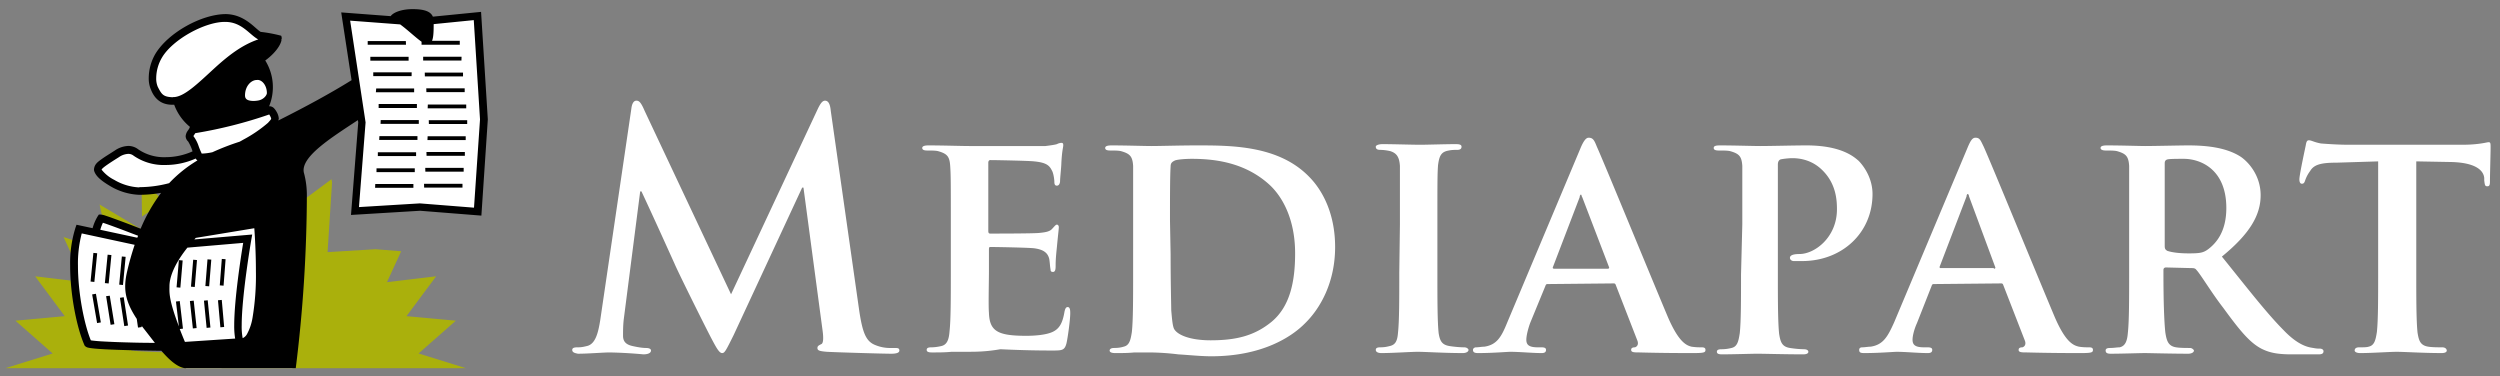
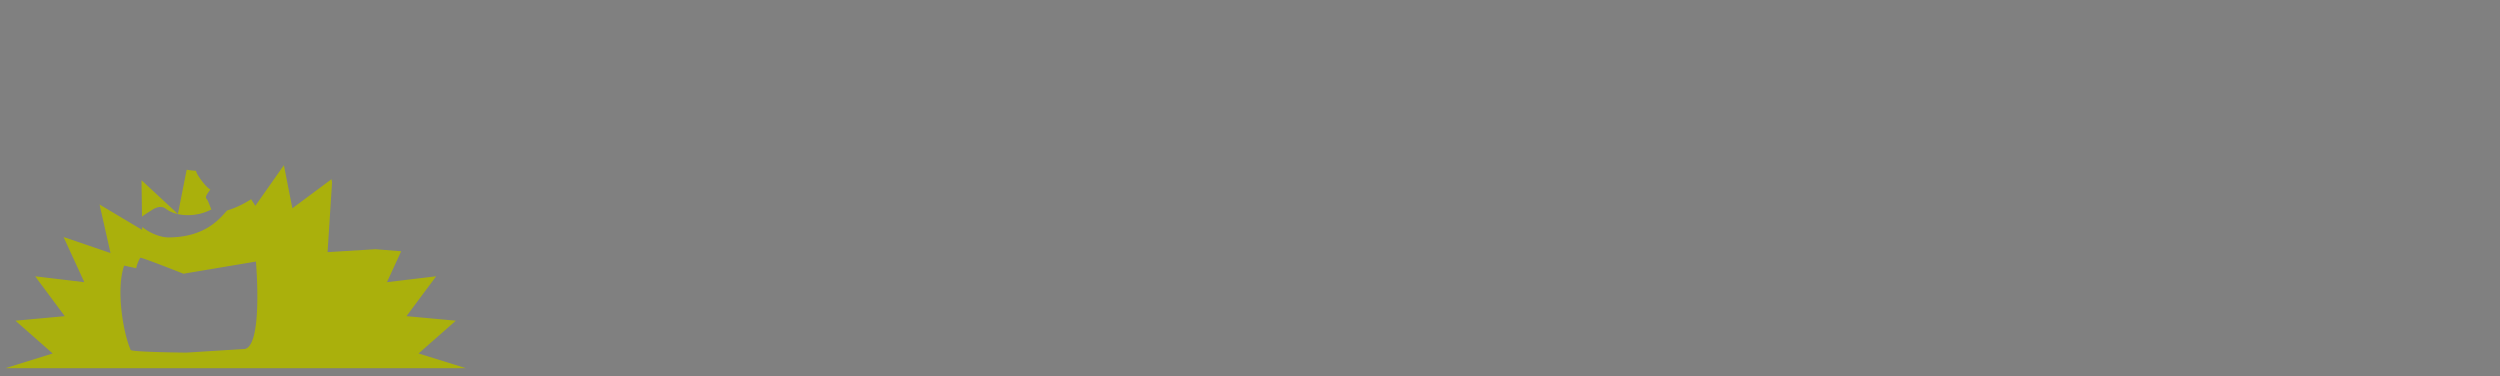
<svg xmlns="http://www.w3.org/2000/svg" width="206" height="31">
  <rect width="100%" height="100%" fill="#808080" stroke="none" />
  <g fill="none" fill-rule="evenodd">
    <path fill="#AAB00C" fill-rule="nonzero" d="m38.395 30.341-3.905-1.215 3.071-2.701-4.067-.373 2.445-3.285-4.054.484 1.172-2.547-2.12-.169-3.946.241.369-5.723-.043-.288-3.226 2.4-.697-3.552-2.354 3.345-.346-.54-.357.212a7.233 7.233 0 0 1-1.623.712c-.607.668-1.782 2.204-4.82 2.223-.781 0-1.695-.458-2.177-.866v.247l-3.514-2.094.904 4-3.87-1.322 1.71 3.723-4.053-.486 2.442 3.285-4.064.373 3.069 2.701-3.905 1.215h37.959zM10.23 21.887l.992.214c.064-.307.178-.6.338-.868.218 0 3.555 1.322 3.555 1.322l5.973-1.003s.644 7.378-1.08 7.212l-4.659.292s-4.408-.04-4.58-.216c-.617-1.39-1.228-4.982-.539-6.953zm2.304-4.592c.32-.212.781-.375 1.154-.079.77.598 2.37.75 3.729.043-.127-.29-.27-.742-.402-.877-.17-.169.166-.541.32-.77-.326-.122-1.22-1.32-1.171-1.538a5.556 5.556 0 0 1-.781-.092l-.723 3.65-2.999-2.782.04 2.997c.22-.17.53-.355.833-.552z" />
-     <path fill="#FFF" d="m15.34 30.338-1.925-1.733-5.97-.228-.689-1.45-.564-3.36c-.072-1.824-.072-2.772 0-2.845.073-.073.195-.678.368-1.815l1.088.293.807-1.117 3.123 1.117c.496-.76.744-1.17.744-1.228 0-.059.55-.883 1.65-2.475l-1.21.195h-2.206l-1.495-.865-.853-.883 2.348-1.702 1.681.956 1.333.17 1.355-.17 1.398-.573-.62-1.58.137-.296-.625-1.474-.782-.953h-.751l-1.113-1.189V5.715l.64-1.27 1.86-1.762 2.204-.908 2.067-.24.89.564 1.18.884 1.81.247-.763 1.132-.754.523.5 1.684.098 1.125-.598.943.907.754.471.619 6.195-3.269-.673-5.356 5.548.311 5.305-.16.307 5.597.072 3.391-.216 4.083-.368 2.742-4.66-.28-5.315.28.591-7.472-.19-.304-5.01 3.625.279 7.145-.721 8.034-.13 1.96H15.34z" />
-     <path fill="#000" fill-rule="nonzero" d="m18.11 23.515.312.024.167-2.18-.312-.024-.167 2.18zm-1.187.053.312.024.175-2.198-.312-.024-.175 2.198zm-1.187.053.312.027.183-2.22-.312-.027-.183 2.22zm-1.187.054.313.026.19-2.239-.312-.026-.191 2.239zm-4.197-2.512-.312-.03-.217 2.321.31.03.22-2.321zm-1.17-.146-.313-.032-.228 2.342.313.03.227-2.34zm-1.174-.149-.313-.029-.233 2.36.313.033.233-2.364zm9.953 3.873.199 2.228.31-.027-.196-2.228-.313.027zm-1.155.032.22 2.244.313-.03-.223-2.244-.31.03zm-1.158.031.244 2.26.31-.032-.24-2.26-.314.032zm-5.764-.265.357 2.332.31-.048-.357-2.332-.31.048zm-1.14-.135.371 2.36.31-.05-.381-2.347-.3.037zm-1.15-.143L8 26.62l.31-.053-.405-2.36-.31.053zM33.922 5.959h-3.166v.313h3.158l.008-.313zm1.213 1.632h3.155v-.31h-3.166l.011.31zm2.898-2.918h-3.165v.316h3.155l.01-.316zm-2.983 9.474h3.156v-.313H35.04l.01.313zm-.042-7.85h3.145V5.98H35l.008.315zm-.056 9.16h3.156v-.312H34.94l.01.312zm.196-2.62h3.156v-.313h-3.166l.01.313zm.194-2.618h3.155v-.316H35.33l.01.316zm4.3-9.24-3.974.394c-.191-.45-.758-.62-1.667-.62-.869 0-1.563.244-1.812.578l-4.072-.308.058.39.795 5.194c-1.7 1.06-3.833 2.217-5.918 3.262l-.096.05a.616.616 0 0 0 .016-.161 1.287 1.287 0 0 0-.185-.552 1.45 1.45 0 0 0-.188-.265.53.53 0 0 0-.377-.186h-.047a4.15 4.15 0 0 0-.318-3.77c1.017-.744 1.515-1.628 1.311-2.041a11.597 11.597 0 0 0-1.685-.316c-.463-.265-1.324-1.464-2.914-1.467-1.96.024-4.673 1.504-5.749 3.25a4 4 0 0 0-.564 2.007c-.009.342.057.681.193.995.265.66.776 1.217 1.727 1.217h.178c.262.714.71 1.344 1.298 1.825l-.037.08c-.072.204-.265.289-.318.681.006.17.08.33.207.443.144.24.26.496.347.762 0 .015 0 .031.018.05a5.442 5.442 0 0 1-2.217.48 3.785 3.785 0 0 1-2.257-.642 1.34 1.34 0 0 0-.824-.284 2.094 2.094 0 0 0-1.108.377c-.373.244-.77.48-1.086.708-.315.228-.599.422-.633.849 0 .046.005.091.018.135.151.472.66.849 1.344 1.255a5.061 5.061 0 0 0 2.344.703h.019c.605 0 1.208-.054 1.804-.16a13.733 13.733 0 0 0-1.685 2.953l-.641-.25a83.208 83.208 0 0 0-1.65-.615 15.932 15.932 0 0 0-.597-.207 1.588 1.588 0 0 0-.386-.093h-.17l-.093.14a3.899 3.899 0 0 0-.421.982l-1.325-.284-.092.266a9.681 9.681 0 0 0-.432 3.108c0 2.477.572 5.178 1.173 6.538l.024.053.04.04a.53.53 0 0 0 .265.127c.506.114 2 .168 3.444.207 1.118.027 2.167.043 2.567.045.641.74 1.288 1.327 1.91 1.43h9.167c.589-4.69.894-9.412.914-14.14a7.066 7.066 0 0 0-.25-1.981c-.264-1.294 2.269-2.87 4.454-4.313l.03.188-.597 7.626 5.694-.345 5.05.4.53-7.93L39.64.978zM23.08 3.245h.018-.02.002zm-14.6 15.11c.415.133 1.435.51 2.368.87l.53.2-.064.164-3.05-.655c.055-.199.127-.393.215-.578zm1.978 9.86a68.178 68.178 0 0 1-2.119-.088c-.291-.019-.53-.04-.715-.064a1.236 1.236 0 0 1-.14-.021c-.53-1.276-1.06-3.862-1.06-6.156a9.721 9.721 0 0 1 .312-2.653l4.36.94a23.565 23.565 0 0 0-.622 2.2c-.304 1.327-.233 2.354.795 3.905l.103.716.31-.045-.015-.109c.074.099.148.2.23.3.284.36.575.743.866 1.112a72.66 72.66 0 0 1-2.315-.038h.01zM21.991 7.666c0 .18-.265.53-.689.61a2.482 2.482 0 0 1-.434.043c-.44-.016-.676-.122-.679-.451 0-.78.509-1.278.975-1.278a.754.754 0 0 1 .135 0c.395.069.692.546.692 1.076zm-7.752.348c-.795-.03-.917-.236-1.235-.851a1.75 1.75 0 0 1-.132-.73 3.39 3.39 0 0 1 .472-1.684c.874-1.496 3.563-2.966 5.213-2.944 1.34 0 1.956.997 2.679 1.419l.045.024c-1.386.466-2.538 1.405-3.542 2.312-1.4 1.279-2.589 2.478-3.495 2.44l-.005.014zm-2.758 7.427h-.032a4.455 4.455 0 0 1-2.037-.621 3.098 3.098 0 0 1-1.041-.84c.045-.155.76-.61 1.436-1.035.224-.159.489-.25.763-.266a.684.684 0 0 1 .44.152 4.36 4.36 0 0 0 2.63.764 6.06 6.06 0 0 0 2.485-.531c.016.024.032.05.053.077a1 1 0 0 0 .09.08 10.774 10.774 0 0 0-2.331 1.872 9.66 9.66 0 0 1-2.45.329l-.006.019zm3.757 12.731a37.31 37.31 0 0 1-.427-1.061l.265-.03-.265-2.272-.312.037.24 2.048c-.87-2.284-.776-2.841-.776-3.305 0-.87.53-1.995 1.479-3.183l4.596-.393c-.193 1.175-.736 4.668-.739 6.785-.006.368.02.737.077 1.1l-4.138.274zm5.563-1.944c-.076.448-.223.88-.437 1.28a.771.771 0 0 1-.368.356 5.109 5.109 0 0 1-.08-1.06c0-2.465.795-7.072.795-7.08l.072-.4-4.769.405.117-.127 4.824-.796c.045.618.132 2.006.132 3.528.025 1.3-.07 2.598-.283 3.88l-.003.014zm1.301-16.124a11.031 11.031 0 0 1-2.048 1.4c-.106.061-.209.12-.31.173a20.23 20.23 0 0 0-2.238.865c-.29.067-.585.105-.883.114a6.46 6.46 0 0 1-.249-.595 2.887 2.887 0 0 0-.431-.84h-.014c.03-.048.093-.133.16-.247 2.07-.34 4.109-.855 6.093-1.541a1.21 1.21 0 0 1 .159.316v.034c.008.005.005.058-.236.308l-.003.013zm16.956 7.008-4.462-.353-5.017.305.545-6.979-1.271-8.384 4.12.31c.603.436 1.284 1.093 1.764 1.428v.249h3.15v-.326H35.6c.112-.266.135-.711.135-1.374l3.304-.33.514 8.183-.495 7.27zm-3.836-5.57h3.152v-.313h-3.137l-.015.313zm-1.78-8.16h-3.143v.306h3.155l-.013-.305zm1.798 5.544h3.177v-.315h-3.164l-.013.315zM31.2 8.9h3.153v-.332H31.2V8.9zm2.469-4.217h-3.153v.315h3.153v-.315zM30.972 7.6h3.153v-.313h-3.126l-.027.313zm-.064 7.872h3.156v-.313h-3.142l-.014.313zm.448-5.267h3.153v-.313h-3.14l-.013.313zm-.111 1.326h3.153v-.313h-3.135l-.018.313zm-.111 1.326h3.152v-.313h-3.152v.313zm-.112 1.326h3.156v-.313h-3.153l-.003.313z" />
-     <path fill="#FFF" fill-rule="nonzero" d="M52.02 8.98c.052-.474.209-.685.418-.685.21 0 .367.105.68.842l7.12 15.113 7.17-15.323c.21-.421.367-.632.576-.632.262 0 .419.263.471.842l2.355 16.534c.262 1.685.524 2.422 1.257 2.738.732.316 1.308.264 1.622.264.262 0 .419 0 .419.21s-.314.264-.68.264c-.629 0-4.24-.106-5.287-.158-.628-.053-.785-.106-.785-.316 0-.158.104-.21.314-.316.157-.053.21-.421.105-1.159l-1.57-11.742H66.1L60.447 27.62c-.628 1.263-.733 1.474-.942 1.474-.262 0-.524-.527-.943-1.316-.628-1.212-2.67-5.319-2.983-6.056-.262-.58-1.78-3.949-2.722-5.95h-.105l-1.36 10.584c-.053.526-.053.895-.053 1.316 0 .527.314.737.785.843.471.105.838.158 1.1.158.209 0 .418.052.418.21 0 .21-.261.316-.628.316a37.413 37.413 0 0 0-2.774-.158c-.523 0-1.78.106-2.617.106-.262-.053-.471-.106-.471-.316 0-.158.157-.211.419-.211.209 0 .366 0 .785-.105.732-.158.942-1.159 1.099-2.106l2.565-17.43zm26.328 9.53c0-3.475 0-4.107-.053-4.844-.052-.79-.261-1-.994-1.211-.21-.053-.576-.053-.89-.053-.262 0-.419-.053-.419-.21 0-.159.21-.211.524-.211 1.204 0 2.67.052 3.35.052h6.28c.42-.052.786-.105.943-.157a.966.966 0 0 1 .366-.106c.157 0 .157.106.157.21 0 .159-.105.422-.157 1.475 0 .263-.105 1.211-.105 1.475 0 .105-.052.368-.261.368-.157 0-.21-.105-.21-.316 0-.158-.052-.579-.157-.842-.21-.422-.366-.737-1.518-.843-.418-.052-3.14-.105-3.611-.105-.105 0-.157.105-.157.21v5.635c0 .158.052.21.157.21.523 0 3.507 0 4.03-.052.524-.053.89-.106 1.1-.369.156-.158.261-.316.366-.316.104 0 .157.105.157.21 0 .159-.053.527-.157 1.633-.053.527-.105 1-.105 1.527 0 .21 0 .527-.21.527-.156 0-.209-.053-.209-.211-.052-.263-.052-.527-.104-.842-.105-.474-.42-.79-1.257-.896-.418-.052-3.035-.105-3.611-.105-.105 0-.105.105-.105.263v1.79c0 .79-.052 2.739 0 3.37.052 1.528.733 1.896 3.088 1.896.576 0 1.57-.052 2.146-.316.576-.263.838-.737.995-1.685.052-.21.104-.368.262-.368.209 0 .209.316.209.526 0 .527-.21 2.054-.314 2.475-.157.58-.367.58-1.204.58-1.727 0-3.088-.053-4.24-.106-1.204.21-2.041.21-2.722.21H78.4c-.523.053-1.047.053-1.623.053-.261 0-.418-.052-.418-.21 0-.106.052-.211.366-.211s.628-.053.837-.105c.472-.106.629-.527.68-1.211.106-.948.106-2.791.106-4.845V18.51zm15.022 0v-4.844c-.053-.79-.262-1-.995-1.211-.21-.053-.576-.053-.89-.053-.261 0-.418-.053-.418-.21 0-.159.21-.211.523-.211 1.204 0 2.67.052 3.298.052.732 0 2.355-.052 3.716-.052 2.879 0 6.752 0 9.264 2.58 1.152 1.158 2.146 3.107 2.146 5.792 0 2.896-1.203 5.055-2.512 6.319-1.047 1.053-3.455 2.685-7.694 2.685-.838 0-1.832-.105-2.722-.158a21.04 21.04 0 0 0-2.303-.158h-1.309c-.523.053-1.046.053-1.57.053-.262 0-.47-.053-.47-.21 0-.106.104-.211.365-.211.367 0 .629-.053.786-.106.47-.105.575-.526.68-1.21.105-.948.105-2.791.105-4.845V18.51zm3.088 2.475c0 2.37.052 4.16.052 4.581.053.58.105 1.37.262 1.58.262.42 1.204.895 2.983.895 2.094 0 3.612-.369 5.025-1.527 1.518-1.264 1.937-3.317 1.937-5.634 0-2.896-1.1-4.74-2.146-5.687-2.041-1.843-4.554-2.106-6.386-2.106-.47 0-1.256.052-1.413.158-.21.105-.314.21-.314.473-.052.79-.052 2.686-.052 4.424l.052 2.843zm18.895-2.475v-4.844c-.052-.79-.314-1.053-.785-1.211a4.045 4.045 0 0 0-.837-.106c-.21 0-.367-.052-.367-.263 0-.105.21-.21.576-.21.838 0 2.408.052 3.088.052.576 0 2.042-.052 2.931-.052.314 0 .471.052.471.21 0 .21-.157.263-.366.263-.21 0-.419 0-.68.053-.628.105-.785.421-.89 1.211-.053.737-.053 1.37-.053 4.844v4.002c0 2.16 0 4.055.105 5.003.105.631.262.947.89 1.053.314.052.837.105 1.204.105.262 0 .366.158.366.21 0 .159-.21.264-.47.264-1.519 0-3.089-.105-3.717-.105-.524 0-2.094.105-2.984.105-.314 0-.47-.105-.47-.263 0-.106.052-.211.366-.211.366 0 .575-.053.785-.105.47-.106.628-.422.68-1.106.105-.948.105-2.79.105-4.95l.052-3.949zm12.196 4.897c-.105 0-.157 0-.21.158l-1.256 3.054c-.209.58-.314 1.106-.314 1.37 0 .42.21.631.943.631h.314c.314 0 .366.105.366.21 0 .211-.157.264-.366.264-.733 0-1.832-.105-2.565-.105-.262 0-1.466.105-2.67.105-.261 0-.418-.053-.418-.263 0-.106.104-.211.261-.211.21 0 .471-.053.68-.053 1.048-.158 1.414-.842 1.885-2l6.02-14.323c.261-.632.47-.895.68-.895.366 0 .47.21.68.737.576 1.264 4.397 10.584 5.863 14.06.89 2.053 1.518 2.316 1.936 2.421.367.053.576.053.838.053.21 0 .314.053.314.21 0 .211-.105.264-.995.264-.837 0-2.512 0-4.449-.053-.419 0-.68 0-.68-.21 0-.106.052-.211.314-.211.157-.053.314-.21.21-.527l-1.78-4.58c-.053-.159-.105-.159-.21-.159l-5.391.053zm4.92-1.264c.105 0 .157-.052.105-.158l-2.199-5.74c-.052-.052-.052-.21-.104-.21-.053 0-.105.106-.105.21l-2.198 5.74c-.053.106 0 .158.104.158h4.397zm11.097-3.633v-4.844c-.053-.79-.262-1-.995-1.211-.21-.053-.576-.053-.942-.053-.262 0-.419-.053-.419-.21 0-.159.157-.211.524-.211 1.204 0 2.67.052 3.297.052.942 0 2.774-.052 3.821-.052 2.879 0 3.926.948 4.292 1.264.471.473 1.152 1.474 1.152 2.738 0 3.212-2.513 5.529-5.81 5.529h-.68c-.158 0-.315-.106-.315-.264 0-.21.262-.316.785-.316 1.257 0 3.089-1.369 3.089-3.686 0-.737-.053-2.211-1.361-3.37-.838-.737-1.78-.842-2.303-.842-.314 0-.786.053-.995.105-.105.053-.21.158-.21.422v9.056c0 2.054 0 3.897.105 4.897.105.632.21 1.053.89 1.159a8.51 8.51 0 0 0 1.152.105c.261 0 .366.105.366.21 0 .159-.21.211-.419.211-1.517 0-3.192-.052-3.768-.052-.524 0-1.99.052-2.931.052-.262 0-.42-.052-.42-.21 0-.106.053-.211.367-.211.367 0 .628-.053.838-.105.47-.106.576-.527.68-1.211.105-.948.105-2.791.105-4.845l.105-4.107zm15.807 4.897c-.105 0-.157 0-.21.158l-1.203 3.054c-.262.58-.367 1.106-.367 1.37 0 .42.21.631.942.631h.314c.314 0 .367.105.367.21 0 .211-.157.264-.367.264-.785 0-1.832-.105-2.564-.105-.21 0-1.466.105-2.67.105-.314 0-.418-.053-.418-.263 0-.106.052-.211.261-.211.21 0 .471-.053.68-.053 1.048-.158 1.414-.842 1.937-2l6.02-14.323c.261-.632.418-.895.68-.895.366 0 .419.21.68.737.576 1.264 4.397 10.584 5.863 14.06.89 2.053 1.518 2.316 1.989 2.421.314.053.576.053.837.053.21 0 .314.053.314.21 0 .211-.104.264-.994.264-.838 0-2.46 0-4.45-.053-.418 0-.68 0-.68-.21 0-.106.053-.211.314-.211.157-.053.314-.21.21-.527l-1.78-4.58c-.052-.159-.105-.159-.21-.159l-5.495.053zm4.92-1.264c.105 0 .157-.052.105-.158l-2.146-5.792c0-.052-.053-.21-.105-.21s-.105.105-.105.21l-2.198 5.74c-.052.105 0 .158.052.158h4.397v.052zm11.149-3.633v-4.844c-.053-.79-.262-1-.995-1.211-.209-.053-.575-.053-.942-.053-.21 0-.419-.053-.419-.21 0-.159.21-.211.524-.211 1.204 0 2.67.052 3.14.052.785 0 2.88-.052 3.56-.052 1.465 0 3.14.158 4.344.948.68.474 1.623 1.58 1.623 3.159 0 1.685-.943 3.212-3.193 5.055 2.041 2.527 3.664 4.634 5.077 6.055 1.256 1.317 2.094 1.422 2.46 1.475.262.052.366.052.523.052.21 0 .314.106.314.211 0 .21-.157.263-.418.263h-2.199c-1.256 0-1.884-.158-2.512-.474-.995-.526-1.832-1.58-3.14-3.37-.943-1.21-1.885-2.79-2.199-3.106-.105-.158-.262-.158-.419-.158l-2.093-.053c-.105 0-.21.053-.21.21v.317c0 2.106.053 3.896.157 4.844.105.632.21 1.106.89 1.211.314.053.838.053 1.152.053.157 0 .314.158.314.21 0 .158-.21.264-.471.264-1.361 0-3.246-.053-3.56-.053-.47 0-1.884.053-2.826.053-.262 0-.419-.053-.419-.264 0-.105.053-.21.367-.21s.575-.053.785-.053c.47-.105.628-.527.68-1.211.105-.948.105-2.79.105-4.844V18.51zm2.931 1.738c0 .263.052.316.21.421.47.158 1.15.21 1.779.21.942 0 1.204-.052 1.623-.368.68-.526 1.465-1.474 1.465-3.37 0-3.212-2.146-4.054-3.507-4.054-.576 0-1.151 0-1.36.052-.158.053-.21.158-.21.316v6.793zm17.587-6.95-3.402.105c-1.309 0-1.885.158-2.199.684a2.77 2.77 0 0 0-.418.79c-.053.158-.105.263-.262.263-.157 0-.21-.158-.21-.368 0-.369.472-2.528.524-2.791.052-.316.105-.421.262-.421.209 0 .418.158.994.263.68.053 1.518.105 2.303.105h9.317c.733 0 1.204-.052 1.57-.105.367-.053.524-.105.628-.105.157 0 .157.105.157.473 0 .474-.052 2.16-.052 2.791 0 .263-.052.369-.21.369-.209 0-.209-.106-.261-.474v-.21c-.052-.58-.628-1.264-2.722-1.317l-2.879-.053v9.215c0 2.054 0 3.897.105 4.897.105.632.21 1.053.89 1.158.314.053.837.053 1.151.053.262 0 .367.158.367.263 0 .158-.21.21-.419.21-1.518 0-3.036-.104-3.716-.104-.524 0-2.094.105-2.984.105-.314 0-.47-.105-.47-.21 0-.106.052-.264.366-.264.366 0 .628 0 .785-.053.47-.105.575-.526.68-1.21.105-.948.105-2.791.105-4.845v-9.215z" />
  </g>
</svg>